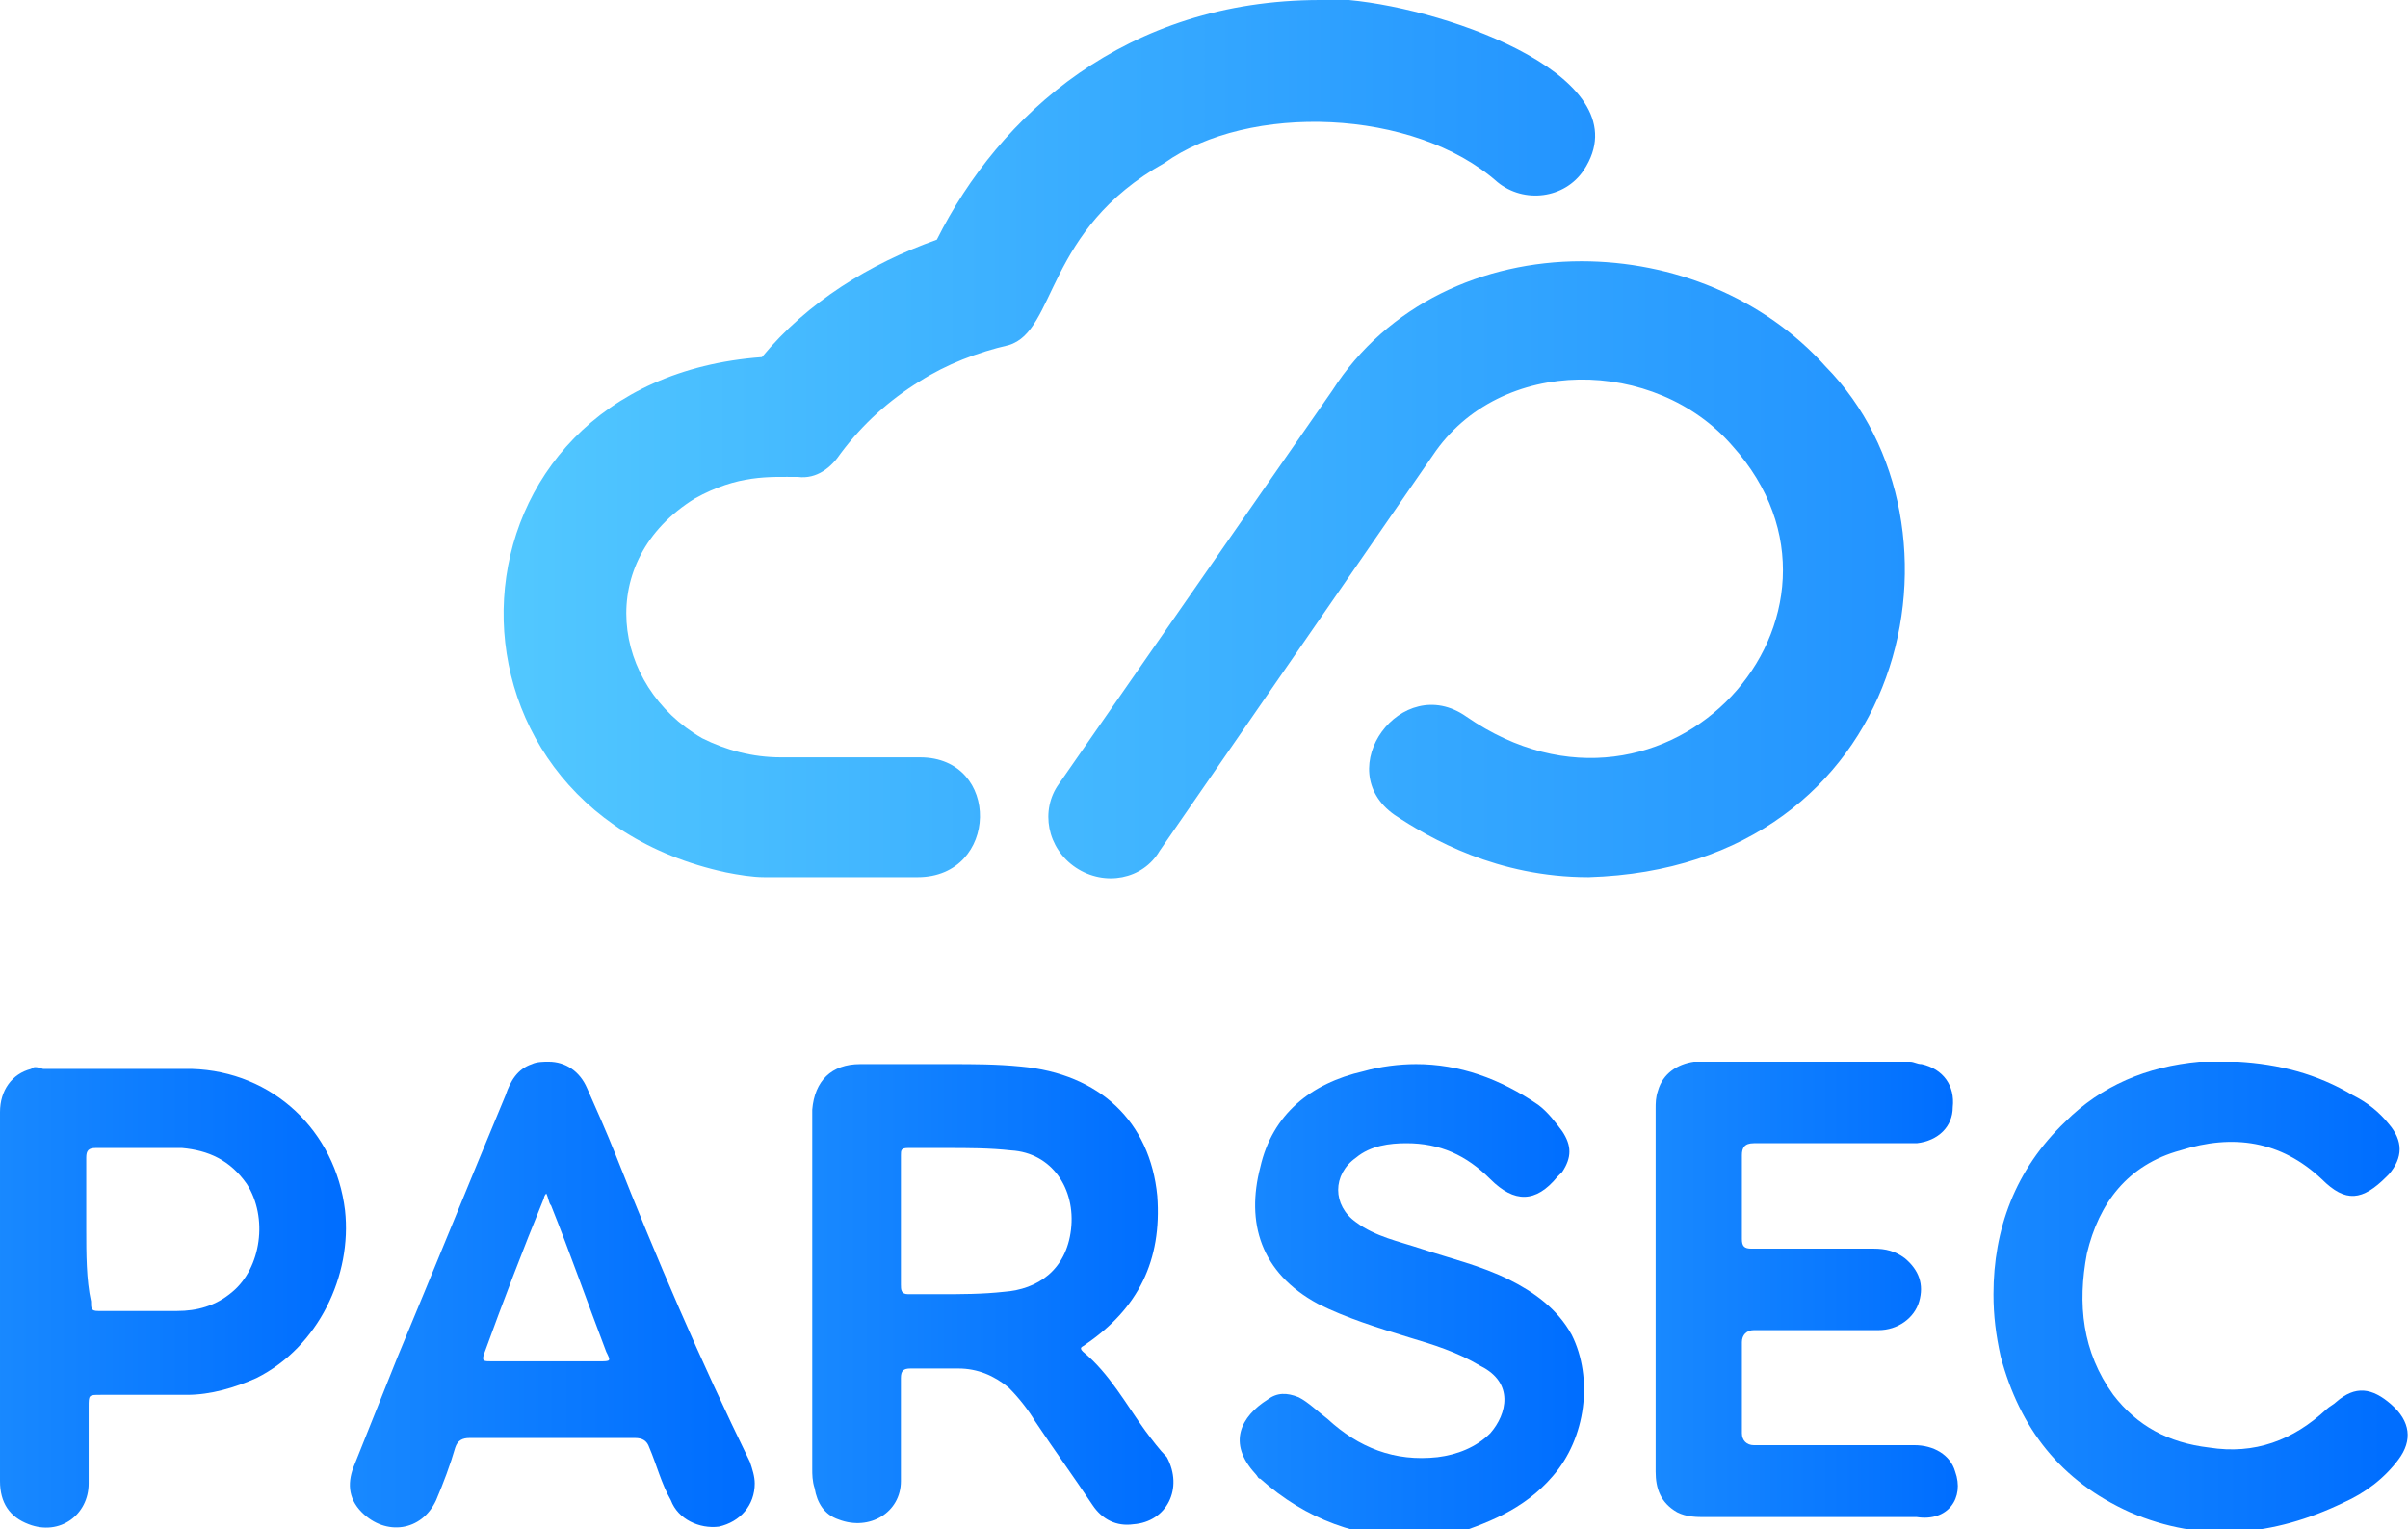
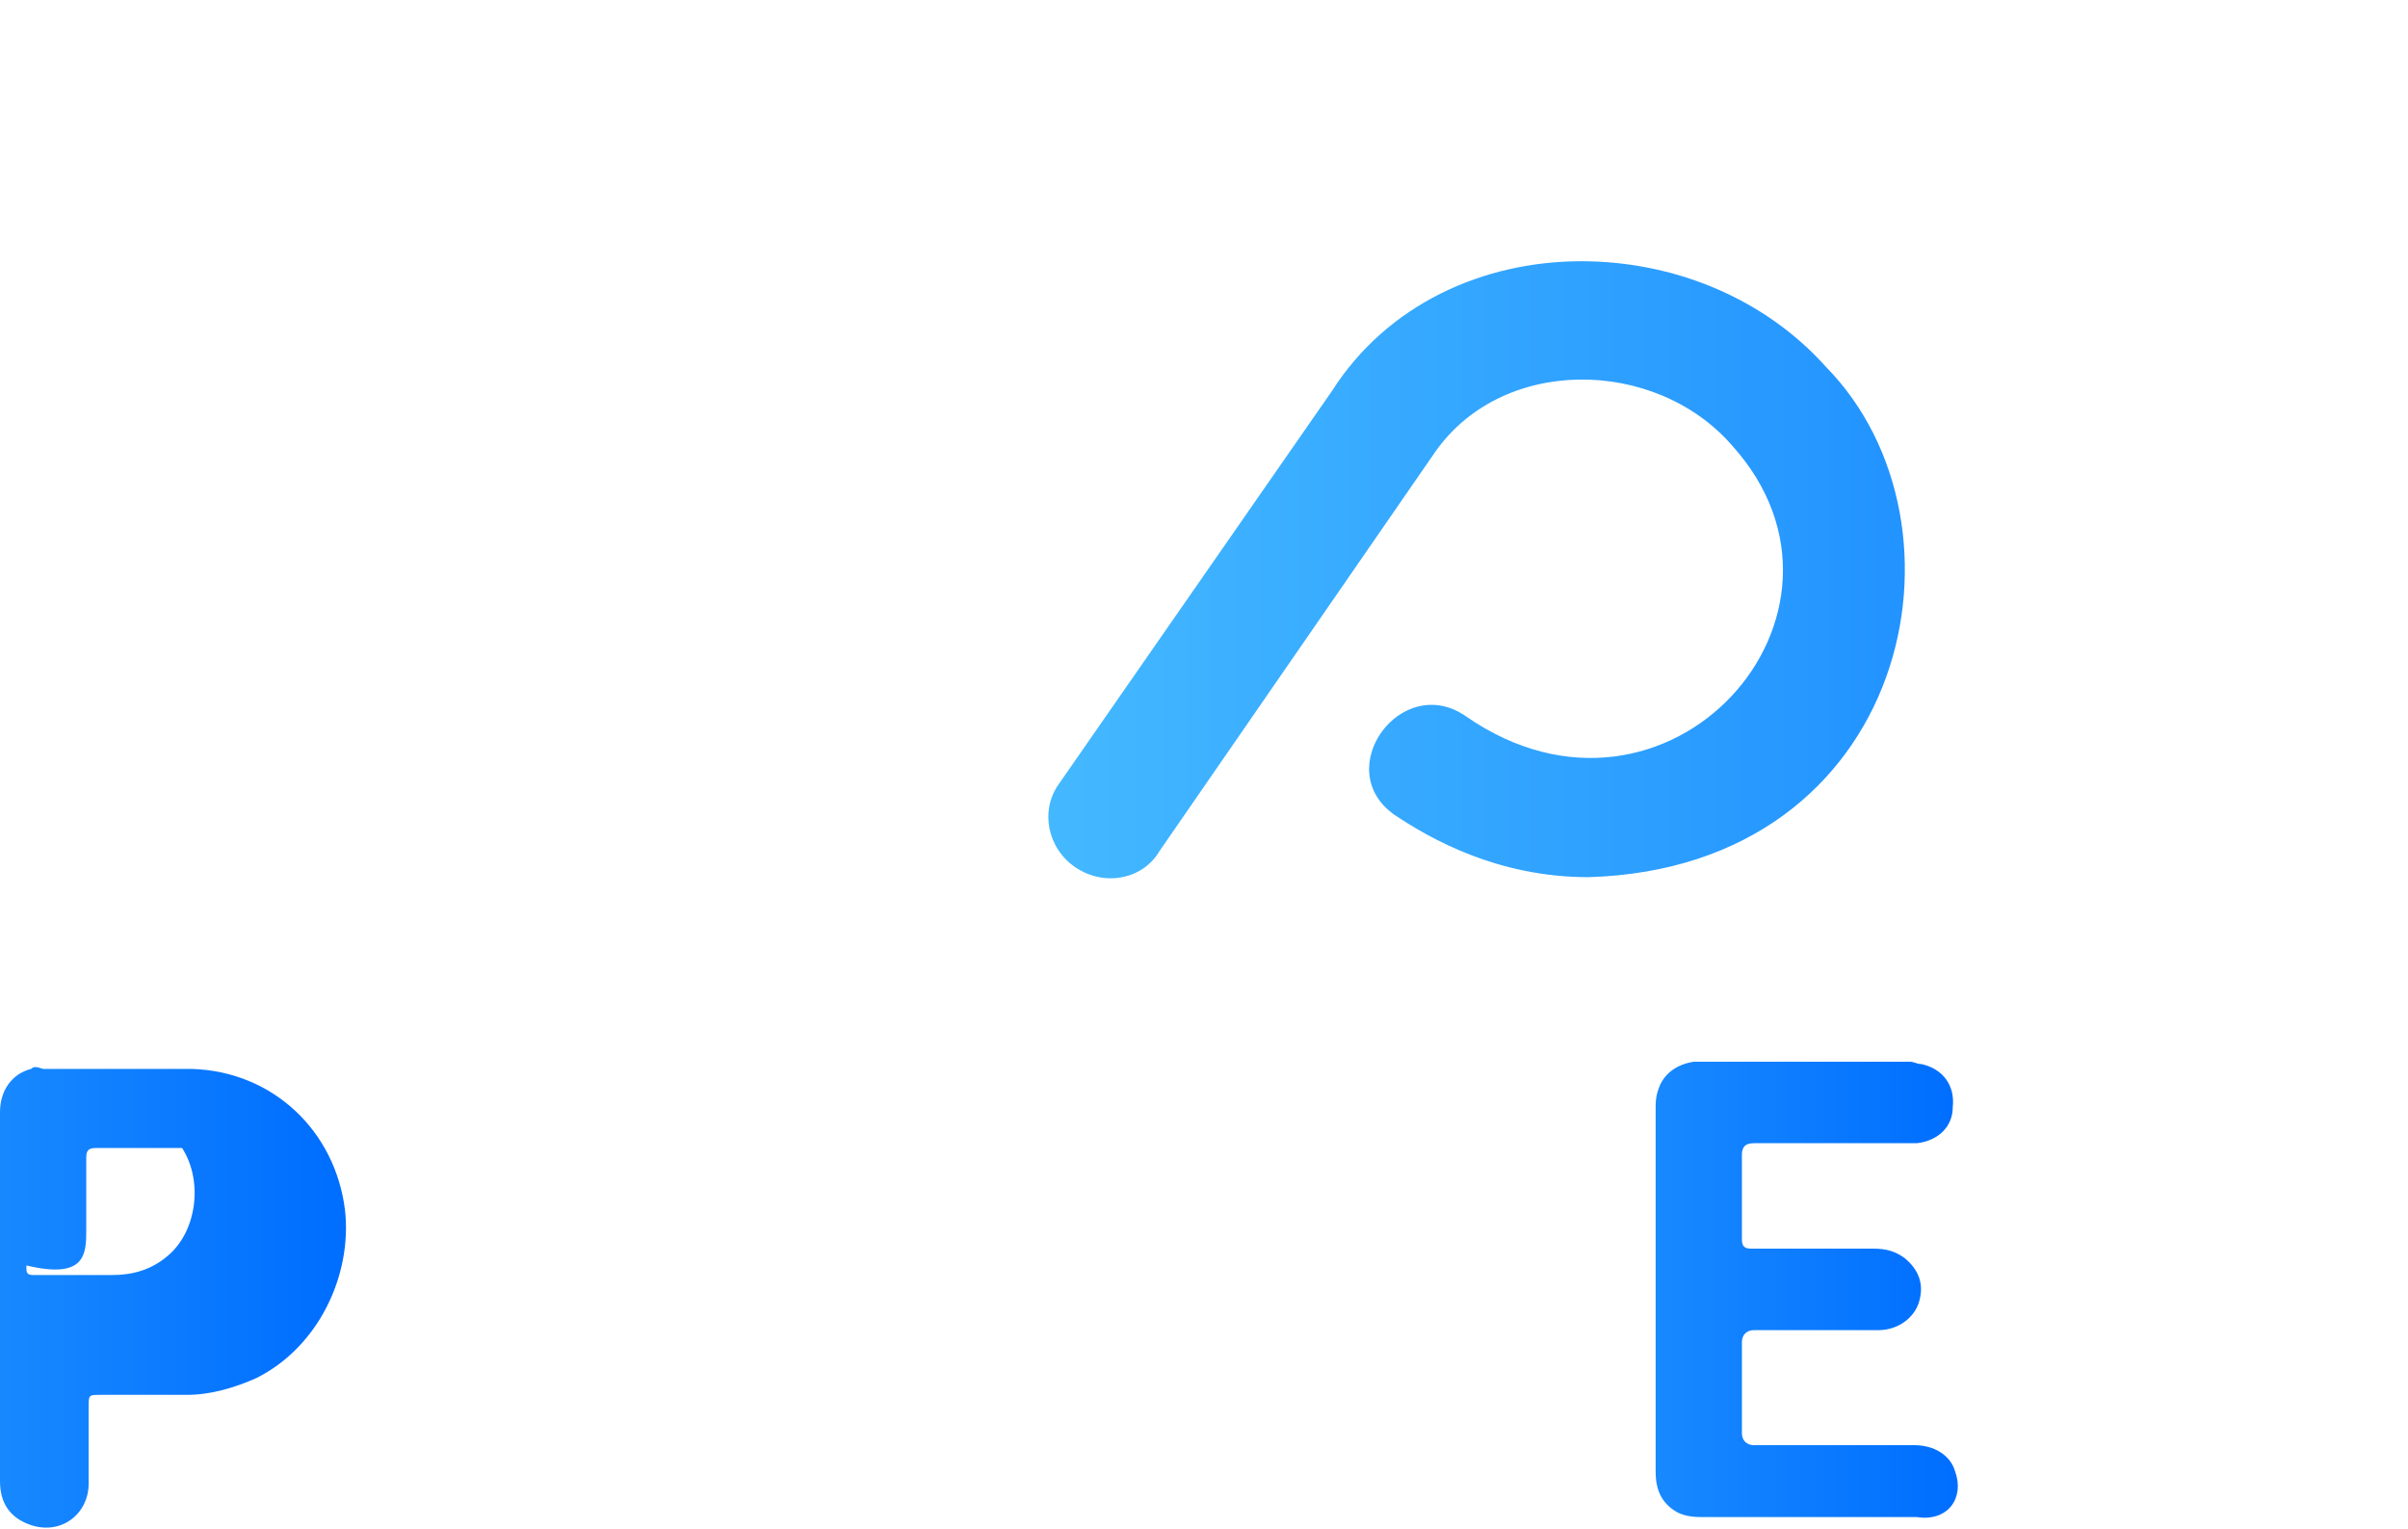
<svg xmlns="http://www.w3.org/2000/svg" version="1.1" id="Calque_1" x="0px" y="0px" viewBox="0 0 100.5 63.8" style="enable-background:new 0 0 100.5 63.8;" xml:space="preserve">
  <style type="text/css"> .st0{fill:url(#SVGID_1_);} .st1{fill:url(#SVGID_00000062181533290656993490000000925974974957274772_);} .st2{fill:url(#SVGID_00000124125730920483004510000009837168888421786802_);} .st3{fill:url(#SVGID_00000069392234112766505130000016922766699101201559_);} .st4{fill:url(#SVGID_00000079454167291568102830000008394408864367073430_);} .st5{fill:url(#SVGID_00000124159131837432978560000008148748833094346371_);} .st6{fill:url(#SVGID_00000088830834066854138660000006064237148619005096_);} .st7{fill:url(#SVGID_00000071559480255200073370000003382766333672919958_);} </style>
  <g>
    <linearGradient id="SVGID_1_" gradientUnits="userSpaceOnUse" x1="-0.828" y1="12.591" x2="48.316" y2="12.591" gradientTransform="matrix(1 0 0 -1 0 66.6)">
      <stop offset="0" style="stop-color:#53C9FF" />
      <stop offset="1" style="stop-color:#006EFF" />
    </linearGradient>
-     <path class="st0" d="M47.8,59.7c-0.8-1.1-1.5-2.4-2.6-3.3c-0.2-0.2,0-0.2,0.1-0.3c2.2-1.5,3.2-3.5,3-6.2c-0.3-3.1-2.4-5.1-5.7-5.4 c-1-0.1-2-0.1-2.9-0.1c-1.2,0-2.5,0-3.8,0l0,0c-1.2,0-1.9,0.7-2,1.9c0,0.1,0,0.3,0,0.4c0,2.4,0,4.9,0,7.3s0,4.9,0,7.3 c0,0.2,0,0.5,0.1,0.8c0.1,0.6,0.4,1.1,1,1.3c1.3,0.5,2.6-0.3,2.6-1.6c0-1.5,0-2.9,0-4.3c0-0.3,0.1-0.4,0.4-0.4c0.7,0,1.3,0,2,0 c0.8,0,1.5,0.3,2.1,0.8c0.4,0.4,0.8,0.9,1.1,1.4c0.8,1.2,1.6,2.3,2.4,3.5c0.4,0.6,1,0.9,1.7,0.8c1.4-0.1,2.1-1.5,1.4-2.8 C48.4,60.5,48.1,60.1,47.8,59.7z M44.7,51.3c-0.2,1.7-1.4,2.5-2.8,2.6C41,54,40.1,54,39.2,54c-0.5,0-0.9,0-1.3,0 c-0.3,0-0.3-0.2-0.3-0.4c0-0.9,0-1.8,0-2.7c0-0.9,0-1.8,0-2.7c0-0.2,0-0.3,0.3-0.3c0.2,0,0.5,0,0.7,0c0.3,0,0.6,0,0.9,0l0,0 c0.9,0,1.8,0,2.7,0.1C43.9,48.1,44.9,49.6,44.7,51.3z" />
    <linearGradient id="SVGID_00000036226438267339786930000011490315483923696531_" gradientUnits="userSpaceOnUse" x1="17.967" y1="12.3" x2="65.661" y2="12.3" gradientTransform="matrix(1 0 0 -1 0 66.6)">
      <stop offset="0" style="stop-color:#53C9FF" />
      <stop offset="1" style="stop-color:#006EFF" />
    </linearGradient>
-     <path style="fill:url(#SVGID_00000036226438267339786930000011490315483923696531_);" d="M64.8,61.6c1.4-1.6,1.7-4.1,0.8-5.9 C65,54.6,64,53.9,63,53.4c-1.2-0.6-2.5-0.9-3.7-1.3c-0.9-0.3-1.9-0.5-2.7-1.1c-1-0.7-1-2,0-2.7c0.6-0.5,1.4-0.6,2.1-0.6 c1.4,0,2.5,0.5,3.5,1.5s1.9,1,2.8-0.1c0.1-0.1,0.1-0.1,0.2-0.2c0.4-0.6,0.4-1.1,0-1.7c-0.3-0.4-0.6-0.8-1-1.1 c-1.6-1.1-3.3-1.7-5.1-1.7c-0.7,0-1.5,0.1-2.2,0.3l0,0c-2.2,0.5-3.8,1.8-4.3,4c-0.6,2.3,0,4.4,2.4,5.7c1.2,0.6,2.5,1,3.8,1.4 c1,0.3,2,0.6,3,1.2c1.4,0.7,1.1,2,0.4,2.8c-0.6,0.6-1.4,0.9-2.2,1c-1.8,0.2-3.3-0.4-4.6-1.6c-0.4-0.3-0.8-0.7-1.2-0.9 c-0.5-0.2-0.9-0.2-1.3,0.1c-1.1,0.7-1.7,1.8-0.5,3.1c0.1,0.1,0.1,0.2,0.2,0.2c1.9,1.7,4.1,2.5,6.7,2.5c0.4,0,0.8,0,1.1-0.1 C62,63.6,63.6,63,64.8,61.6z" />
    <linearGradient id="SVGID_00000124880355283443004350000015553769977478403762_" gradientUnits="userSpaceOnUse" x1="-33.442" y1="12.467" x2="13.803" y2="12.467" gradientTransform="matrix(1 0 0 -1 0 66.6)">
      <stop offset="0" style="stop-color:#53C9FF" />
      <stop offset="1" style="stop-color:#006EFF" />
    </linearGradient>
-     <path style="fill:url(#SVGID_00000124880355283443004350000015553769977478403762_);" d="M1.3,44.6C0.5,44.8,0,45.5,0,46.4 c0,2.6,0,5.1,0,7.7c0,0.4,0,0.7,0,1.1c0,2.2,0,4.4,0,6.6c0,0.9,0.4,1.5,1.2,1.8c1.3,0.5,2.5-0.4,2.5-1.7c0-1.1,0-2.1,0-3.2 c0-0.5,0-0.5,0.5-0.5c1.2,0,2.4,0,3.6,0c1,0,2-0.3,2.9-0.7c2.6-1.3,4-4.3,3.7-7c-0.4-3.3-3-5.8-6.4-5.9c-0.5,0-0.9,0-1.3,0H1.8 C1.5,44.5,1.4,44.5,1.3,44.6z M3.6,51.3c0-1,0-2,0-3c0-0.3,0.1-0.4,0.4-0.4c0.5,0,0.9,0,1.4,0c0.7,0,1.5,0,2.2,0 c1.1,0.1,2,0.5,2.7,1.5c0.9,1.4,0.6,3.5-0.6,4.5c-0.7,0.6-1.5,0.8-2.3,0.8c-0.7,0-1.4,0-2,0c-0.4,0-0.9,0-1.3,0l0,0 c-0.3,0-0.3-0.1-0.3-0.4l0,0C3.6,53.4,3.6,52.3,3.6,51.3z" />
+     <path style="fill:url(#SVGID_00000124880355283443004350000015553769977478403762_);" d="M1.3,44.6C0.5,44.8,0,45.5,0,46.4 c0,2.6,0,5.1,0,7.7c0,0.4,0,0.7,0,1.1c0,2.2,0,4.4,0,6.6c0,0.9,0.4,1.5,1.2,1.8c1.3,0.5,2.5-0.4,2.5-1.7c0-1.1,0-2.1,0-3.2 c0-0.5,0-0.5,0.5-0.5c1.2,0,2.4,0,3.6,0c1,0,2-0.3,2.9-0.7c2.6-1.3,4-4.3,3.7-7c-0.4-3.3-3-5.8-6.4-5.9c-0.5,0-0.9,0-1.3,0H1.8 C1.5,44.5,1.4,44.5,1.3,44.6z M3.6,51.3c0-1,0-2,0-3c0-0.3,0.1-0.4,0.4-0.4c0.5,0,0.9,0,1.4,0c0.7,0,1.5,0,2.2,0 c0.9,1.4,0.6,3.5-0.6,4.5c-0.7,0.6-1.5,0.8-2.3,0.8c-0.7,0-1.4,0-2,0c-0.4,0-0.9,0-1.3,0l0,0 c-0.3,0-0.3-0.1-0.3-0.4l0,0C3.6,53.4,3.6,52.3,3.6,51.3z" />
    <linearGradient id="SVGID_00000029759262486954522650000007814912502206959241_" gradientUnits="userSpaceOnUse" x1="39.809" y1="12.787" x2="81.438" y2="12.787" gradientTransform="matrix(1 0 0 -1 0 66.6)">
      <stop offset="0" style="stop-color:#53C9FF" />
      <stop offset="1" style="stop-color:#006EFF" />
    </linearGradient>
    <path style="fill:url(#SVGID_00000029759262486954522650000007814912502206959241_);" d="M81.6,61.4c-0.2-0.7-0.9-1.1-1.7-1.1 c-2.2,0-4.5,0-6.7,0c-0.3,0-0.5-0.2-0.5-0.5V56c0-0.3,0.2-0.5,0.5-0.5c1.7,0,3.4,0,5.2,0c0.8,0,1.5-0.5,1.7-1.2s0-1.3-0.6-1.8 c-0.4-0.3-0.8-0.4-1.3-0.4c-1.7,0-3.4,0-5.1,0c-0.3,0-0.4-0.1-0.4-0.4c0-1.2,0-2.3,0-3.5c0-0.3,0.1-0.5,0.5-0.5c2,0,4,0,5.9,0 c0.3,0,0.6,0,0.9,0c0.9-0.1,1.5-0.7,1.5-1.5c0.1-0.9-0.4-1.6-1.3-1.8c-0.2,0-0.3-0.1-0.5-0.1h-8.2c-0.2,0-0.5,0-0.8,0 c-0.7,0.1-1.3,0.5-1.5,1.2c-0.1,0.3-0.1,0.5-0.1,0.8c0,2.5,0,5,0,7.5s0,5.1,0,7.6c0,0.7,0.2,1.3,0.9,1.7c0.4,0.2,0.8,0.2,1.2,0.2 c2.7,0,5.5,0,8.2,0c0.2,0,0.4,0,0.6,0C81.3,63.5,82,62.5,81.6,61.4z" />
    <g>
      <linearGradient id="SVGID_00000009572256771789913480000012116303913888742310_" gradientUnits="userSpaceOnUse" x1="-23.56" y1="12.584" x2="30.471" y2="12.584" gradientTransform="matrix(1 0 0 -1 0 66.6)">
        <stop offset="0" style="stop-color:#53C9FF" />
        <stop offset="1" style="stop-color:#006EFF" />
      </linearGradient>
-       <path style="fill:url(#SVGID_00000009572256771789913480000012116303913888742310_);" d="M25.7,48.2c-0.4-1-0.8-1.9-1.2-2.8 c-0.3-0.7-0.9-1.1-1.6-1.1c-0.2,0-0.5,0-0.7,0.1c-0.6,0.2-0.9,0.7-1.1,1.3c-1.5,3.6-3,7.3-4.5,10.9c-0.6,1.5-1.2,3-1.8,4.5 c-0.3,0.7-0.3,1.4,0.3,2c1,1,2.5,0.8,3.1-0.5c0.3-0.7,0.6-1.5,0.8-2.2c0.1-0.3,0.3-0.4,0.6-0.4c2.3,0,4.6,0,6.9,0 c0.3,0,0.5,0.1,0.6,0.4c0.3,0.7,0.5,1.5,0.9,2.2c0.3,0.8,1.2,1.2,2,1.1c0.9-0.2,1.5-0.9,1.5-1.8c0-0.3-0.1-0.6-0.2-0.9 C29.2,56.7,27.4,52.5,25.7,48.2z M25,56.8c-1.5,0-3,0-4.5,0c-0.3,0-0.4,0-0.3-0.3l0,0c0.8-2.2,1.6-4.3,2.5-6.5c0,0,0-0.1,0.1-0.2 c0.1,0.2,0.1,0.4,0.2,0.5c0.8,2,1.5,4,2.3,6.1C25.5,56.8,25.5,56.8,25,56.8z" />
    </g>
    <linearGradient id="SVGID_00000137109926576293108900000005051638800630561671_" gradientUnits="userSpaceOnUse" x1="44.616" y1="12.485" x2="99.507" y2="12.485" gradientTransform="matrix(1 0 0 -1 0 66.6)">
      <stop offset="0" style="stop-color:#53C9FF" />
      <stop offset="1" style="stop-color:#006EFF" />
    </linearGradient>
-     <path style="fill:url(#SVGID_00000137109926576293108900000005051638800630561671_);" d="M91.8,44.3L91.8,44.3 c-2.2,0.2-4.1,1-5.6,2.5c-2.1,2-3,4.5-3,7.2c0,0.9,0.1,1.7,0.3,2.6c0.8,3,2.5,5.2,5.4,6.5c3,1.3,6,1,8.9-0.4c0.9-0.4,1.7-1,2.3-1.8 s0.5-1.6-0.3-2.3c-0.8-0.7-1.5-0.8-2.3-0.1c-0.1,0.1-0.3,0.2-0.4,0.3c-1.4,1.3-3,1.9-4.9,1.6c-1.7-0.2-3-0.9-4-2.2 c-1.3-1.8-1.5-3.8-1.1-5.9c0.5-2.1,1.7-3.7,3.9-4.3c2.2-0.7,4.2-0.4,5.9,1.2c1,1,1.7,0.9,2.7-0.1l0.1-0.1c0.6-0.7,0.6-1.4,0-2.1 c-0.4-0.5-0.9-0.9-1.5-1.2c-1.5-0.9-3.1-1.3-4.8-1.4h-1.1C92.2,44.3,92,44.3,91.8,44.3z" />
    <linearGradient id="SVGID_00000093897609125283070160000010774100724400590215_" gradientUnits="userSpaceOnUse" x1="20.081" y1="48.3" x2="99.709" y2="48.3" gradientTransform="matrix(1 0 0 -1 0 66.6)">
      <stop offset="0" style="stop-color:#53C9FF" />
      <stop offset="1" style="stop-color:#006EFF" />
    </linearGradient>
-     <path style="fill:url(#SVGID_00000093897609125283070160000010774100724400590215_);" d="M38.4,31.6h-5.8c-1.2,0-2.3-0.3-3.3-0.8 c-3.8-2.2-4.5-7.4-0.3-10c1.8-1,3.1-0.9,4.3-0.9c0.8,0.1,1.4-0.4,1.8-1c0.9-1.2,2-2.2,3.3-3c1.1-0.7,2.4-1.2,3.7-1.5 c2-0.6,1.5-4.8,6.5-7.6C52.1,4.3,59,4.5,62.5,7.6c1.1,0.9,2.8,0.7,3.6-0.5c2.5-3.8-5.5-6.7-9.8-7.1c-0.4,0-0.8,0-1.2,0 c-8.1,0-13.4,4.8-16,10l0,0c-2.8,1-5.4,2.6-7.3,4.9c-13.7,1-14.5,18.7-1.5,21.5l0,0c0.5,0.1,1.1,0.2,1.6,0.2h6.4 C41.7,36.6,41.8,31.6,38.4,31.6z" />
    <linearGradient id="SVGID_00000025420373957783833820000000945936096493958026_" gradientUnits="userSpaceOnUse" x1="27.869" y1="42.827" x2="115.247" y2="42.827" gradientTransform="matrix(1 0 0 -1 0 66.6)">
      <stop offset="0" style="stop-color:#53C9FF" />
      <stop offset="1" style="stop-color:#006EFF" />
    </linearGradient>
    <path style="fill:url(#SVGID_00000025420373957783833820000000945936096493958026_);" d="M66,10.9c-4.1,0-8.1,1.8-10.4,5.4l0,0 L44.2,32.7c-0.8,1.1-0.5,2.7,0.7,3.5s2.8,0.5,3.5-0.7L59.8,19c2.8-4.2,9.3-4.1,12.5-0.4c6.3,7-2.7,17.1-11.1,11.3 c-2.7-1.9-5.7,2.2-3,4.1c1.5,1,4.3,2.6,8.1,2.6c13.4-0.4,16.4-14.7,9.9-21.3C73.6,12.4,69.8,10.9,66,10.9z" />
  </g>
</svg>